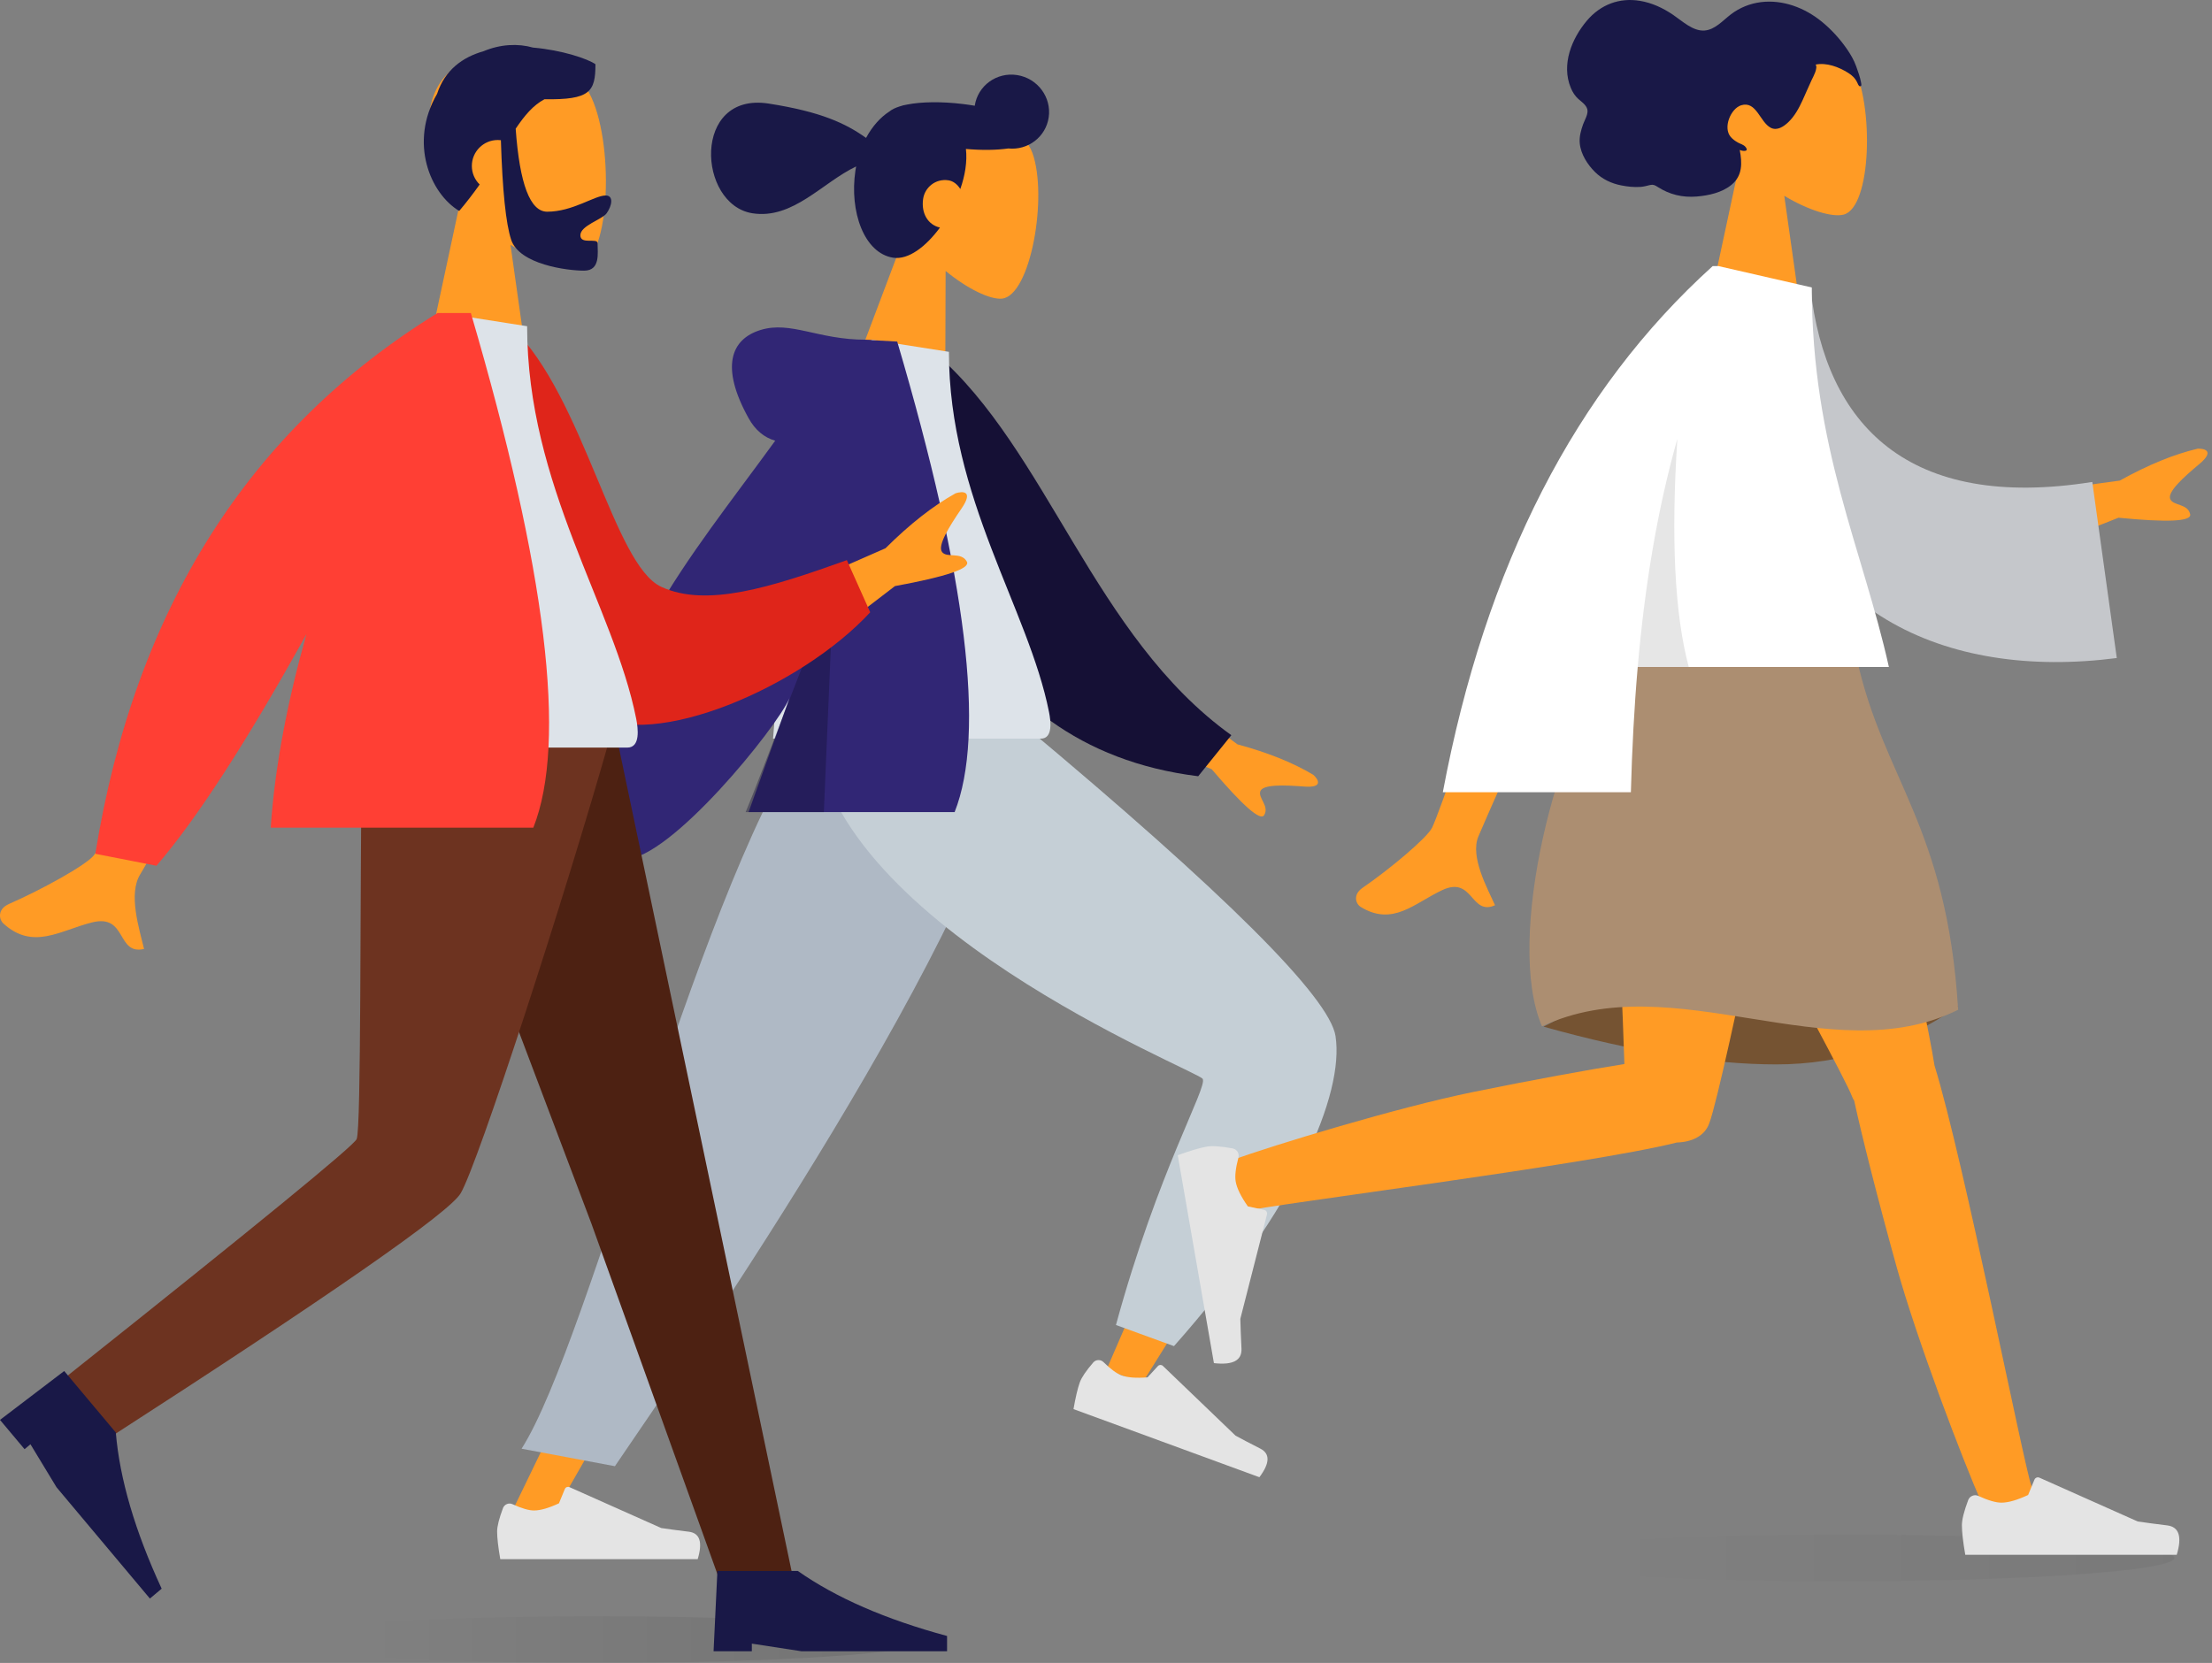
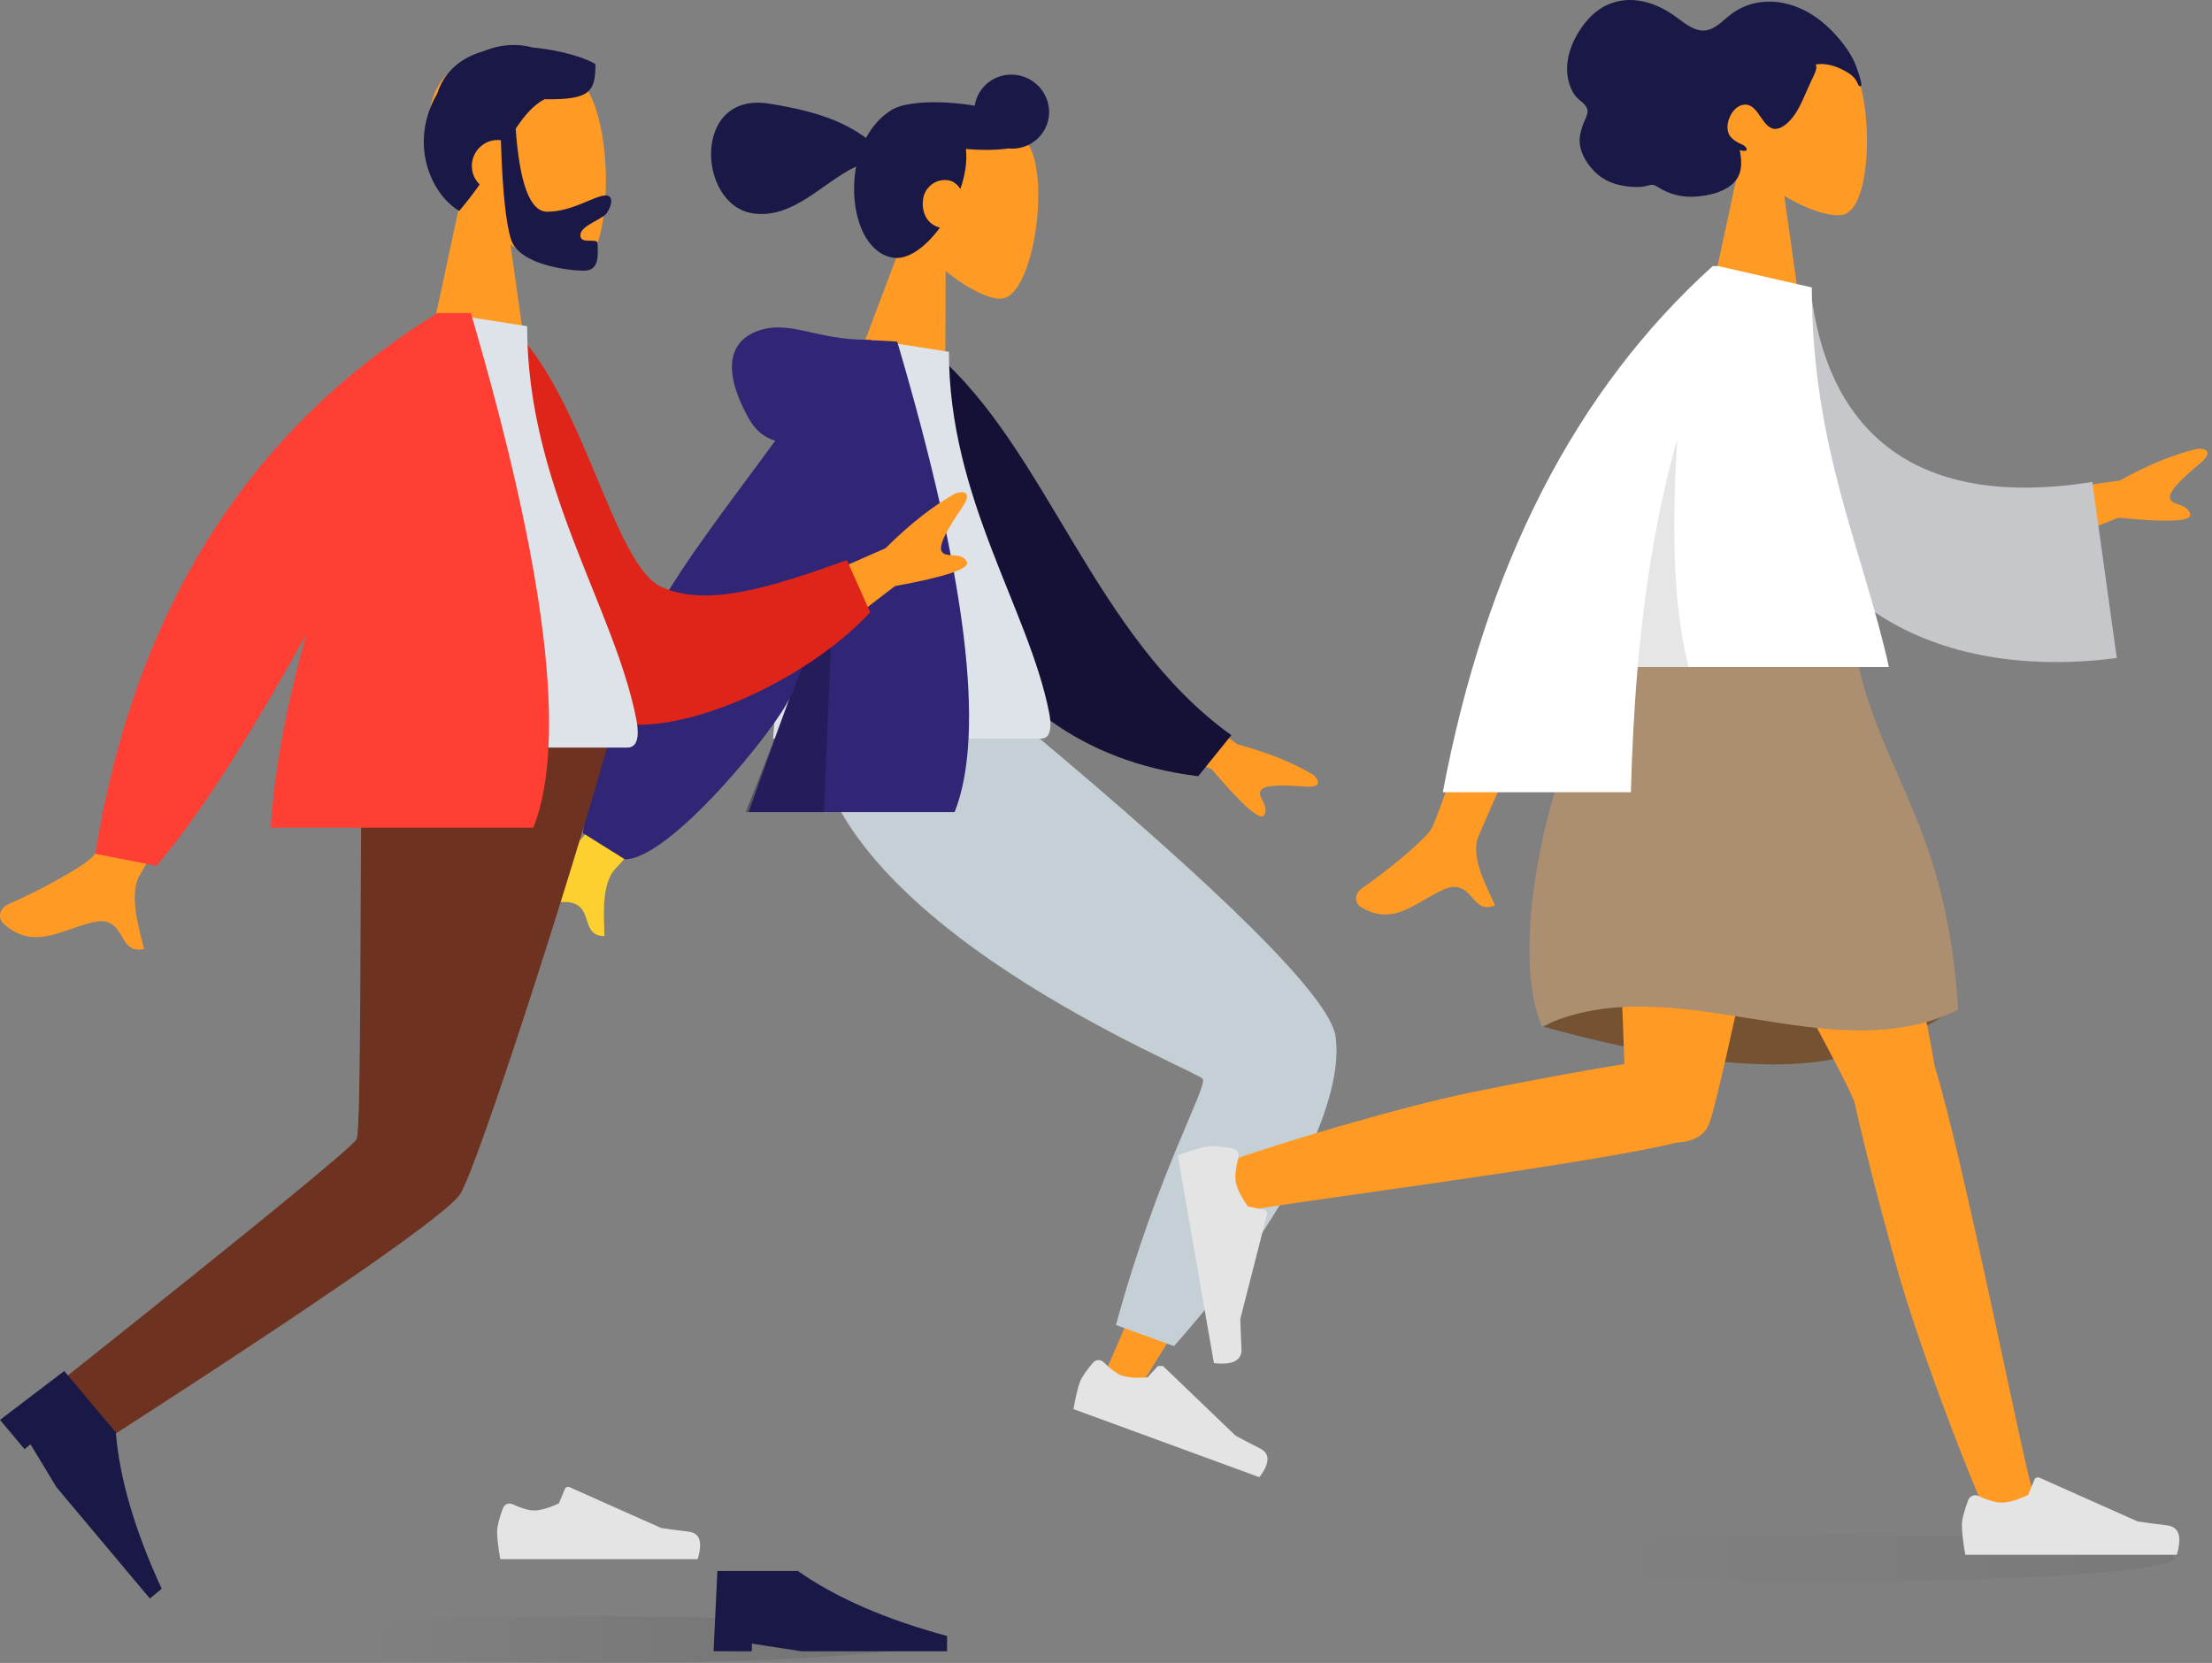
<svg xmlns="http://www.w3.org/2000/svg" width="379" height="285" viewBox="0 0 379 285" fill="none">
  <rect x="0" y="0" width="379" height="285" fill="#808080" stroke="none" />
  <ellipse opacity="0.1" cx="102.566" cy="281" rx="56.975" ry="4" fill="url(#paint0_linear)" />
  <ellipse opacity="0.05" cx="315.566" cy="267" rx="56.975" ry="4" fill="url(#paint1_linear)" />
-   <path fill-rule="evenodd" clip-rule="evenodd" d="M148.146 123.882L117.114 198.383L86.613 261.366H93.809L172.539 123.882H148.146Z" fill="#FF9B25" />
  <path fill-rule="evenodd" clip-rule="evenodd" d="M86.182 258.459C85.511 260.25 85.176 261.59 85.176 262.479C85.176 263.56 85.356 265.139 85.716 267.213C86.971 267.213 98.246 267.213 119.541 267.213C120.42 264.307 119.913 262.739 118.019 262.507C116.125 262.275 114.552 262.066 113.299 261.879L97.578 254.871C97.275 254.736 96.921 254.872 96.786 255.174C96.784 255.179 96.781 255.185 96.779 255.19L95.769 257.641C94.016 258.459 92.591 258.868 91.495 258.868C90.604 258.868 89.374 258.508 87.805 257.789L87.805 257.789C87.203 257.513 86.491 257.777 86.215 258.38C86.203 258.406 86.192 258.432 86.182 258.459Z" fill="#E4E4E4" />
-   <path fill-rule="evenodd" clip-rule="evenodd" d="M89.367 248.282L105.357 251.281C117.72 233.105 169.46 158.577 175.133 123.882H139.536C120.592 148.963 101.152 229.805 89.367 248.282Z" fill="#AFB9C5" />
  <path fill-rule="evenodd" clip-rule="evenodd" d="M140.136 123.882C141.217 138.641 210.88 182.092 211.286 183.312C211.467 183.853 204.239 200.982 189.603 234.696L195.692 237.062C218.142 201.356 228.79 181.601 227.637 177.796C225.986 172.349 207.969 154.43 173.587 124.039L140.136 123.882Z" fill="#FF9B25" />
  <path fill-rule="evenodd" clip-rule="evenodd" d="M191.205 227.082L201.147 230.701C222.111 207.047 230.329 187.53 228.831 177.586C227.832 170.957 209.877 153.067 174.967 123.918L139.422 123.918C140.635 158.097 205.204 183.442 206.067 184.898C206.931 186.355 198.432 200.62 191.205 227.082Z" fill="#C5CFD6" />
-   <path fill-rule="evenodd" clip-rule="evenodd" d="M187.315 233.505C186.081 234.94 185.314 236.072 185.015 236.9C184.651 237.907 184.29 239.438 183.931 241.494C185.112 241.927 195.729 245.818 215.782 253.168C217.588 250.766 217.638 249.13 215.933 248.261C214.227 247.392 212.816 246.654 211.699 246.048L199.254 234.097C199.014 233.867 198.635 233.871 198.406 234.106C198.402 234.11 198.398 234.114 198.394 234.118L196.618 236.052C194.692 236.208 193.212 236.097 192.18 235.719C191.342 235.412 190.305 234.653 189.069 233.441L189.069 233.441C188.595 232.976 187.836 232.977 187.373 233.442C187.353 233.462 187.334 233.483 187.315 233.505Z" fill="#E4E4E4" />
+   <path fill-rule="evenodd" clip-rule="evenodd" d="M187.315 233.505C186.081 234.94 185.314 236.072 185.015 236.9C184.651 237.907 184.29 239.438 183.931 241.494C185.112 241.927 195.729 245.818 215.782 253.168C217.588 250.766 217.638 249.13 215.933 248.261C214.227 247.392 212.816 246.654 211.699 246.048L199.254 234.097C198.402 234.11 198.398 234.114 198.394 234.118L196.618 236.052C194.692 236.208 193.212 236.097 192.18 235.719C191.342 235.412 190.305 234.653 189.069 233.441L189.069 233.441C188.595 232.976 187.836 232.977 187.373 233.442C187.353 233.462 187.334 233.483 187.315 233.505Z" fill="#E4E4E4" />
  <path fill-rule="evenodd" clip-rule="evenodd" d="M155.473 39.126C153.033 35.261 151.655 30.778 152.673 26.158C155.608 12.847 174.179 18.802 176.879 26.178C179.579 33.555 176.61 50.72 171.653 51.182C169.677 51.366 165.791 49.54 162.02 46.434L161.958 64.931L146.646 62.52L155.473 39.126Z" fill="#FF9B25" />
  <path fill-rule="evenodd" clip-rule="evenodd" d="M161.051 39C158.635 42.285 155.628 44.573 153.023 44.166C148.073 43.392 145.522 36.298 146.562 29.262C146.599 29.015 146.64 28.77 146.686 28.528C140.925 31.262 135.855 37.635 128.927 36.552C119.502 35.078 118.539 15.694 131.707 17.752C140.662 19.152 144.876 21.132 148.39 23.635C149.448 21.664 150.849 20.088 152.426 19.08C152.817 18.759 153.385 18.482 154.098 18.254C154.537 18.098 154.984 17.985 155.436 17.917C157.848 17.443 161.251 17.375 164.974 17.826C165.669 17.91 166.35 18.009 167.011 18.122C167.532 14.672 170.778 12.319 174.271 12.866C177.771 13.413 180.193 16.662 179.681 20.123C179.186 23.47 176.129 25.789 172.763 25.443C170.766 25.728 168.248 25.772 165.498 25.527C165.617 26.551 165.596 27.691 165.409 28.952C165.244 30.067 164.945 31.229 164.539 32.393C164.051 31.607 163.329 31.03 162.527 30.905C160.286 30.555 158.456 32.135 158.169 34.071C157.806 36.528 158.977 38.53 161.051 39Z" fill="#191847" />
  <path d="M132.862 117.261L121.383 112.233C108.511 131.903 101.065 142.596 99.045 144.311C97.563 145.568 89.623 147.899 84.372 148.921C82.264 149.331 82.318 151.048 82.768 151.693C86.426 156.937 91.291 154.718 96.483 154.581C102.172 154.43 99.077 160.475 103.558 160.422C103.524 157.34 102.913 151.367 105.553 148.763C106.727 147.606 115.83 137.105 132.862 117.261Z" fill="#FDD02F" />
  <path d="M212.025 127.569L192.895 113.522L188.666 123.975L207.61 131.831C212.967 138.124 215.963 140.748 216.597 139.701C217.548 138.132 215.485 136.741 215.955 135.578C216.426 134.414 220.024 134.537 223.435 134.799C226.845 135.061 225.851 133.544 225.029 132.795C221.548 130.711 217.213 128.969 212.025 127.569Z" fill="#FF9B25" />
  <path fill-rule="evenodd" clip-rule="evenodd" d="M155.061 61.419L160.247 60.53C179.488 77.151 187.391 109.083 210.975 125.998L205.298 133.034C164.384 127.968 154.243 89.02 155.061 61.419Z" fill="#151035" />
  <path fill-rule="evenodd" clip-rule="evenodd" d="M132.455 126.589C153.248 126.589 168.543 126.589 178.34 126.589C180.437 126.589 180.042 123.561 179.738 122.034C176.24 104.402 162.585 85.395 162.585 60.297L149.35 58.222C138.403 75.828 134.617 97.505 132.455 126.589Z" fill="#DDE3E9" />
  <path fill-rule="evenodd" clip-rule="evenodd" d="M132.824 75.528C130.901 74.975 129.379 73.686 128.257 71.662C123.419 62.933 125.166 58.127 130.336 56.547C135.506 54.967 140.116 58.221 148.353 58.221C148.801 58.221 149.212 58.249 149.584 58.306L153.728 58.542C165.615 98.831 168.894 125.711 163.563 139.183H128.257L135.253 119.684C133.113 124.673 114.862 147.271 107.066 147.271L99.869 142.773C103.467 112.188 117.658 96.415 132.824 75.528Z" fill="#312675" />
  <path opacity="0.4" d="M127.756 139.176H141.158L142.749 101.693C138.851 109.789 130.252 133.356 127.756 139.176Z" fill="#151035" />
-   <path fill-rule="evenodd" clip-rule="evenodd" d="M69.796 126.259L101.329 209.697L123.431 271.195H136.034L105.652 126.259L69.796 126.259Z" fill="#4D2112" />
  <path fill-rule="evenodd" clip-rule="evenodd" d="M62.002 126.259C61.66 154.888 61.907 193.433 61.109 195.218C60.576 196.407 44.016 209.963 11.428 235.884L17.924 246.93C56.613 221.98 76.947 207.842 78.925 204.518C81.892 199.532 96.799 153.648 104.554 126.259H62.002Z" fill="#6D3320" />
  <path fill-rule="evenodd" clip-rule="evenodd" d="M-0 243.345L11.002 234.966L19.844 245.506C20.509 253.465 23.128 262.386 27.699 272.271L25.683 273.962L9.684 254.889L5.218 247.519L4.21 248.364L-0 243.345Z" fill="#191847" />
  <path fill-rule="evenodd" clip-rule="evenodd" d="M122.262 283L122.918 269.228H136.69C143.22 273.819 151.746 277.535 162.267 280.377V283H137.346L128.82 281.688V283H122.262Z" fill="#191847" />
  <path fill-rule="evenodd" clip-rule="evenodd" d="M78.817 34.731C75.403 30.723 73.092 25.812 73.478 20.309C74.591 4.452 96.664 7.94 100.957 15.943C105.251 23.946 104.741 44.247 99.192 45.677C96.979 46.248 92.264 44.85 87.466 41.958L90.478 63.264H72.695L78.817 34.731Z" fill="#FF9B25" />
  <path fill-rule="evenodd" clip-rule="evenodd" d="M88.355 22.059C89.035 31.541 90.836 36.282 93.757 36.282C98.138 36.282 101.855 33.501 103.777 33.501C105.178 33.501 104.865 35.255 103.936 36.555C103.17 37.627 99.438 38.661 99.438 40.324C99.438 41.987 102.387 40.701 102.387 41.687C102.387 43.319 102.905 46.386 100.073 46.386C97.208 46.386 88.992 45.342 87.583 41.089C86.675 38.344 86.087 32.656 85.821 24.025C85.647 24.005 85.47 23.994 85.291 23.994C82.835 23.994 80.845 25.984 80.845 28.44C80.845 29.686 81.358 30.813 82.184 31.62C81.156 33.072 80.003 34.589 78.682 36.154C73.719 33.176 70.036 24.46 74.888 16.087C76.229 11.985 79.265 9.794 82.851 8.777C85.756 7.562 88.771 7.425 91.316 8.153C96.305 8.581 100.761 10.102 102.023 11.006C102.023 15.73 101.108 17.131 93.29 17.008C91.37 18.022 89.893 19.769 88.355 22.059Z" fill="#191847" />
  <path fill-rule="evenodd" clip-rule="evenodd" d="M128.05 104.355L151.722 93.959C155.869 89.826 159.873 86.686 163.735 84.537C164.89 84.169 166.863 84.058 164.758 87.132C162.653 90.207 160.577 93.535 161.418 94.613C162.26 95.69 164.696 94.501 165.659 96.253C166.3 97.421 162.193 98.819 153.338 100.445L135.608 114.038L128.05 104.355ZM32.344 107.218L45.732 109.875C32.269 134.965 25.048 148.263 24.071 149.769C21.873 153.156 23.924 159.364 24.682 162.633C19.929 163.74 21.803 156.586 15.789 158.08C10.299 159.443 5.644 162.942 0.525 158.223C-0.104 157.643 -0.565 155.83 1.581 154.9C6.927 152.583 14.825 148.244 16.106 146.56C17.852 144.263 23.265 131.149 32.344 107.218Z" fill="#FF9B25" />
  <path fill-rule="evenodd" clip-rule="evenodd" d="M82.118 57.13L87.767 56.161C100.072 68.097 105.093 96.773 113.294 100.569C121.047 104.158 132.037 100.685 145.101 95.996L149.101 104.934C137.232 117.776 111.945 128.625 101.695 122.431C85.307 112.529 81.524 77.161 82.118 57.13Z" fill="#DF251A" />
  <path fill-rule="evenodd" clip-rule="evenodd" d="M57.492 128.124C80.144 128.124 96.806 128.124 107.478 128.124C109.762 128.124 109.332 124.826 109.002 123.162C105.191 103.954 90.316 83.249 90.316 55.907L75.897 53.647C63.971 72.827 59.847 96.442 57.492 128.124Z" fill="#DDE3E9" />
  <path fill-rule="evenodd" clip-rule="evenodd" d="M52.506 108.677C42.316 127.058 33.751 140.291 26.811 148.377L16.333 146.325C23.082 104.468 42.627 73.576 74.967 53.647L75.131 53.647L80.676 53.647C93.619 97.769 97.188 127.169 91.381 141.844H46.386C47.097 131.106 49.38 119.75 52.506 108.677H52.506Z" fill="#FF3F34" />
  <path fill-rule="evenodd" clip-rule="evenodd" d="M298.215 27.293C295.256 23.819 293.252 19.561 293.587 14.79C294.552 1.044 313.687 4.068 317.409 11.006C321.131 17.944 320.689 35.542 315.878 36.782C313.96 37.277 309.873 36.066 305.713 33.559L308.324 52.029H292.908L298.215 27.293Z" fill="#FF9B25" />
  <path fill-rule="evenodd" clip-rule="evenodd" d="M318.864 14.121C318.712 13.222 318.338 12.223 318.037 11.372C317.649 10.275 317.061 9.286 316.415 8.354C315.198 6.6 313.737 5.015 312.125 3.7C309.18 1.298 305.431 -0.088 301.745 0.362C299.884 0.589 298.077 1.299 296.539 2.481C295.149 3.549 293.813 5.12 292.014 5.233C290.056 5.356 288.261 3.628 286.691 2.561C284.921 1.358 283.038 0.481 280.969 0.141C277.503 -0.43 274.247 0.741 271.858 3.585C269.316 6.611 267.468 11.048 269.138 15.058C269.448 15.803 269.847 16.432 270.42 16.953C270.945 17.43 271.748 17.938 271.961 18.701C272.187 19.512 271.511 20.559 271.249 21.291C270.874 22.339 270.565 23.44 270.675 24.579C270.855 26.451 272.031 28.238 273.273 29.468C274.537 30.72 276.093 31.438 277.754 31.769C278.864 31.99 279.998 32.112 281.125 32.029C281.685 31.988 282.179 31.832 282.721 31.709C283.249 31.588 283.543 31.728 283.991 32.018C286.07 33.361 288.305 33.881 290.705 33.681C292.73 33.513 295.065 33.022 296.718 31.634C298.553 30.093 298.516 27.967 298.084 25.696C298.542 25.923 299.808 26.063 299.051 25.159C298.752 24.801 298.186 24.656 297.801 24.445C297.353 24.2 296.899 23.883 296.551 23.483C295.148 21.869 296.565 18.583 298.33 18.041C300.951 17.237 301.537 20.944 303.408 21.903C304.484 22.454 305.61 21.7 306.416 20.931C307.495 19.9 308.231 18.535 308.867 17.145C309.39 16.001 309.877 14.841 310.41 13.702C310.659 13.17 311.522 11.667 311.088 11.066C312.966 10.691 315.057 11.472 316.674 12.495C317.342 12.918 317.851 13.384 318.208 14.13C318.284 14.29 318.45 14.766 318.659 14.786C319.048 14.822 318.903 14.347 318.864 14.121Z" fill="#191847" />
  <path fill-rule="evenodd" clip-rule="evenodd" d="M264.469 175.953C279.878 180.263 293.173 182.418 304.353 182.418C315.533 182.418 325.917 179.1 335.506 172.462C320.427 168.039 308.008 165.827 298.251 165.827C288.493 165.827 277.232 169.202 264.469 175.953Z" fill="#755332" />
  <path fill-rule="evenodd" clip-rule="evenodd" d="M317.692 188.631C317.544 188.408 317.418 188.165 317.319 187.901C315.259 182.454 282.267 123.691 278.98 112.948H316.124C318.623 121.116 329.871 172.377 331.454 182.604C336.448 198.736 346.731 250.983 348.044 254.603C349.425 258.411 341.655 262.377 339.584 257.696C336.29 250.248 328.44 229.638 324.944 217.054C321.668 205.257 318.999 194.643 317.692 188.631Z" fill="#FF9B25" />
  <path fill-rule="evenodd" clip-rule="evenodd" d="M287.303 195.805C272.22 199.618 217.049 206.509 213.263 207.59C209.368 208.702 205.953 200.674 210.767 198.935C218.427 196.168 239.534 189.775 252.331 187.166C262.624 185.068 272.017 183.355 278.323 182.353C277.789 164.639 275.347 122.129 276.947 112.948H309.813C308.278 121.752 295.303 185.993 292.891 192.423C292.125 194.719 289.842 195.734 287.303 195.805Z" fill="#FF9B25" />
  <path fill-rule="evenodd" clip-rule="evenodd" d="M211.182 196.811C209.156 196.444 207.671 196.346 206.726 196.515C205.577 196.72 203.933 197.21 201.794 197.983C202.024 199.305 204.09 211.182 207.991 233.614C211.24 233.988 212.814 233.155 212.713 231.116C212.612 229.078 212.547 227.381 212.516 226.026L217.083 208.133C217.171 207.789 216.961 207.441 216.615 207.357C216.609 207.355 216.603 207.354 216.597 207.353L213.807 206.754C212.617 205.063 211.921 203.64 211.721 202.485C211.557 201.547 211.714 200.183 212.191 198.393L212.191 198.393C212.374 197.707 211.963 197.007 211.272 196.831C211.243 196.823 211.213 196.816 211.182 196.811Z" fill="#E4E4E4" />
  <path fill-rule="evenodd" clip-rule="evenodd" d="M337.226 257.09C336.508 259.008 336.148 260.443 336.148 261.396C336.148 262.554 336.341 264.244 336.727 266.467C338.071 266.467 350.147 266.467 372.956 266.467C373.898 263.354 373.354 261.674 371.326 261.426C369.298 261.178 367.613 260.953 366.271 260.753L349.432 253.247C349.108 253.102 348.728 253.248 348.584 253.572C348.581 253.577 348.579 253.583 348.577 253.588L347.494 256.214C345.616 257.09 344.091 257.528 342.917 257.528C341.963 257.528 340.645 257.143 338.965 256.373L338.965 256.373C338.32 256.077 337.557 256.36 337.262 257.005C337.249 257.033 337.237 257.061 337.226 257.09Z" fill="#E4E4E4" />
  <path fill-rule="evenodd" clip-rule="evenodd" d="M277.054 112.948C291.536 108.804 305.24 108.804 318.163 112.948C322.66 133.462 333.585 141.605 335.506 173.057C313.667 183.909 286.689 165.318 264.207 175.9C257.783 161.098 266.776 125.45 277.054 112.948Z" fill="#AC8E71" />
  <path fill-rule="evenodd" clip-rule="evenodd" d="M338.976 85.669L363.195 82.365C368.04 79.67 372.497 77.846 376.566 76.892C377.711 76.859 379.533 77.275 376.819 79.537C374.105 81.8 371.352 84.302 371.835 85.51C372.319 86.717 374.843 86.268 375.261 88.125C375.54 89.363 371.444 89.564 362.973 88.728L343.321 96.52L338.976 85.669ZM262.893 91.275L276.326 91.325C261.597 124.47 253.917 141.825 253.286 143.388C251.867 146.906 254.87 152.263 256.155 155.142C251.971 157.014 252.417 150.081 247.14 152.537C242.323 154.778 238.658 158.838 233.093 155.404C232.409 154.982 231.659 153.393 233.471 152.15C237.984 149.056 244.488 143.639 245.367 141.856C246.565 139.425 252.407 122.565 262.893 91.275Z" fill="#FF9B25" />
  <path fill-rule="evenodd" clip-rule="evenodd" d="M299.686 48.673L310.203 49.374C312.793 72.807 326.902 87.609 358.489 82.598L362.686 112.775C333.162 116.59 307.27 104.77 301.964 72.767C300.59 64.483 299.505 55.861 299.686 48.673Z" fill="#C5C7CB" />
  <path fill-rule="evenodd" clip-rule="evenodd" d="M294.497 45.616L310.431 49.265C310.431 76.672 319.162 94.158 323.64 114.309H280.605C279.998 121.272 279.626 128.428 279.432 135.778H247.209C254.511 96.927 269.923 66.87 293.445 45.606H294.488L294.497 45.616Z" fill="white" />
  <path fill-rule="evenodd" clip-rule="evenodd" d="M287.395 75.209C286.286 92.288 286.938 105.321 289.352 114.309H280.605C281.806 100.516 283.925 87.482 287.395 75.209V75.209Z" fill="black" fill-opacity="0.1" />
  <defs>
    <linearGradient id="paint0_linear" x1="159.541" y1="282.5" x2="64.108" y2="282.5" gradientUnits="userSpaceOnUse">
      <stop />
      <stop offset="1" stop-opacity="0" />
    </linearGradient>
    <linearGradient id="paint1_linear" x1="372.541" y1="268.5" x2="277.108" y2="268.5" gradientUnits="userSpaceOnUse">
      <stop />
      <stop offset="1" stop-opacity="0" />
    </linearGradient>
  </defs>
</svg>